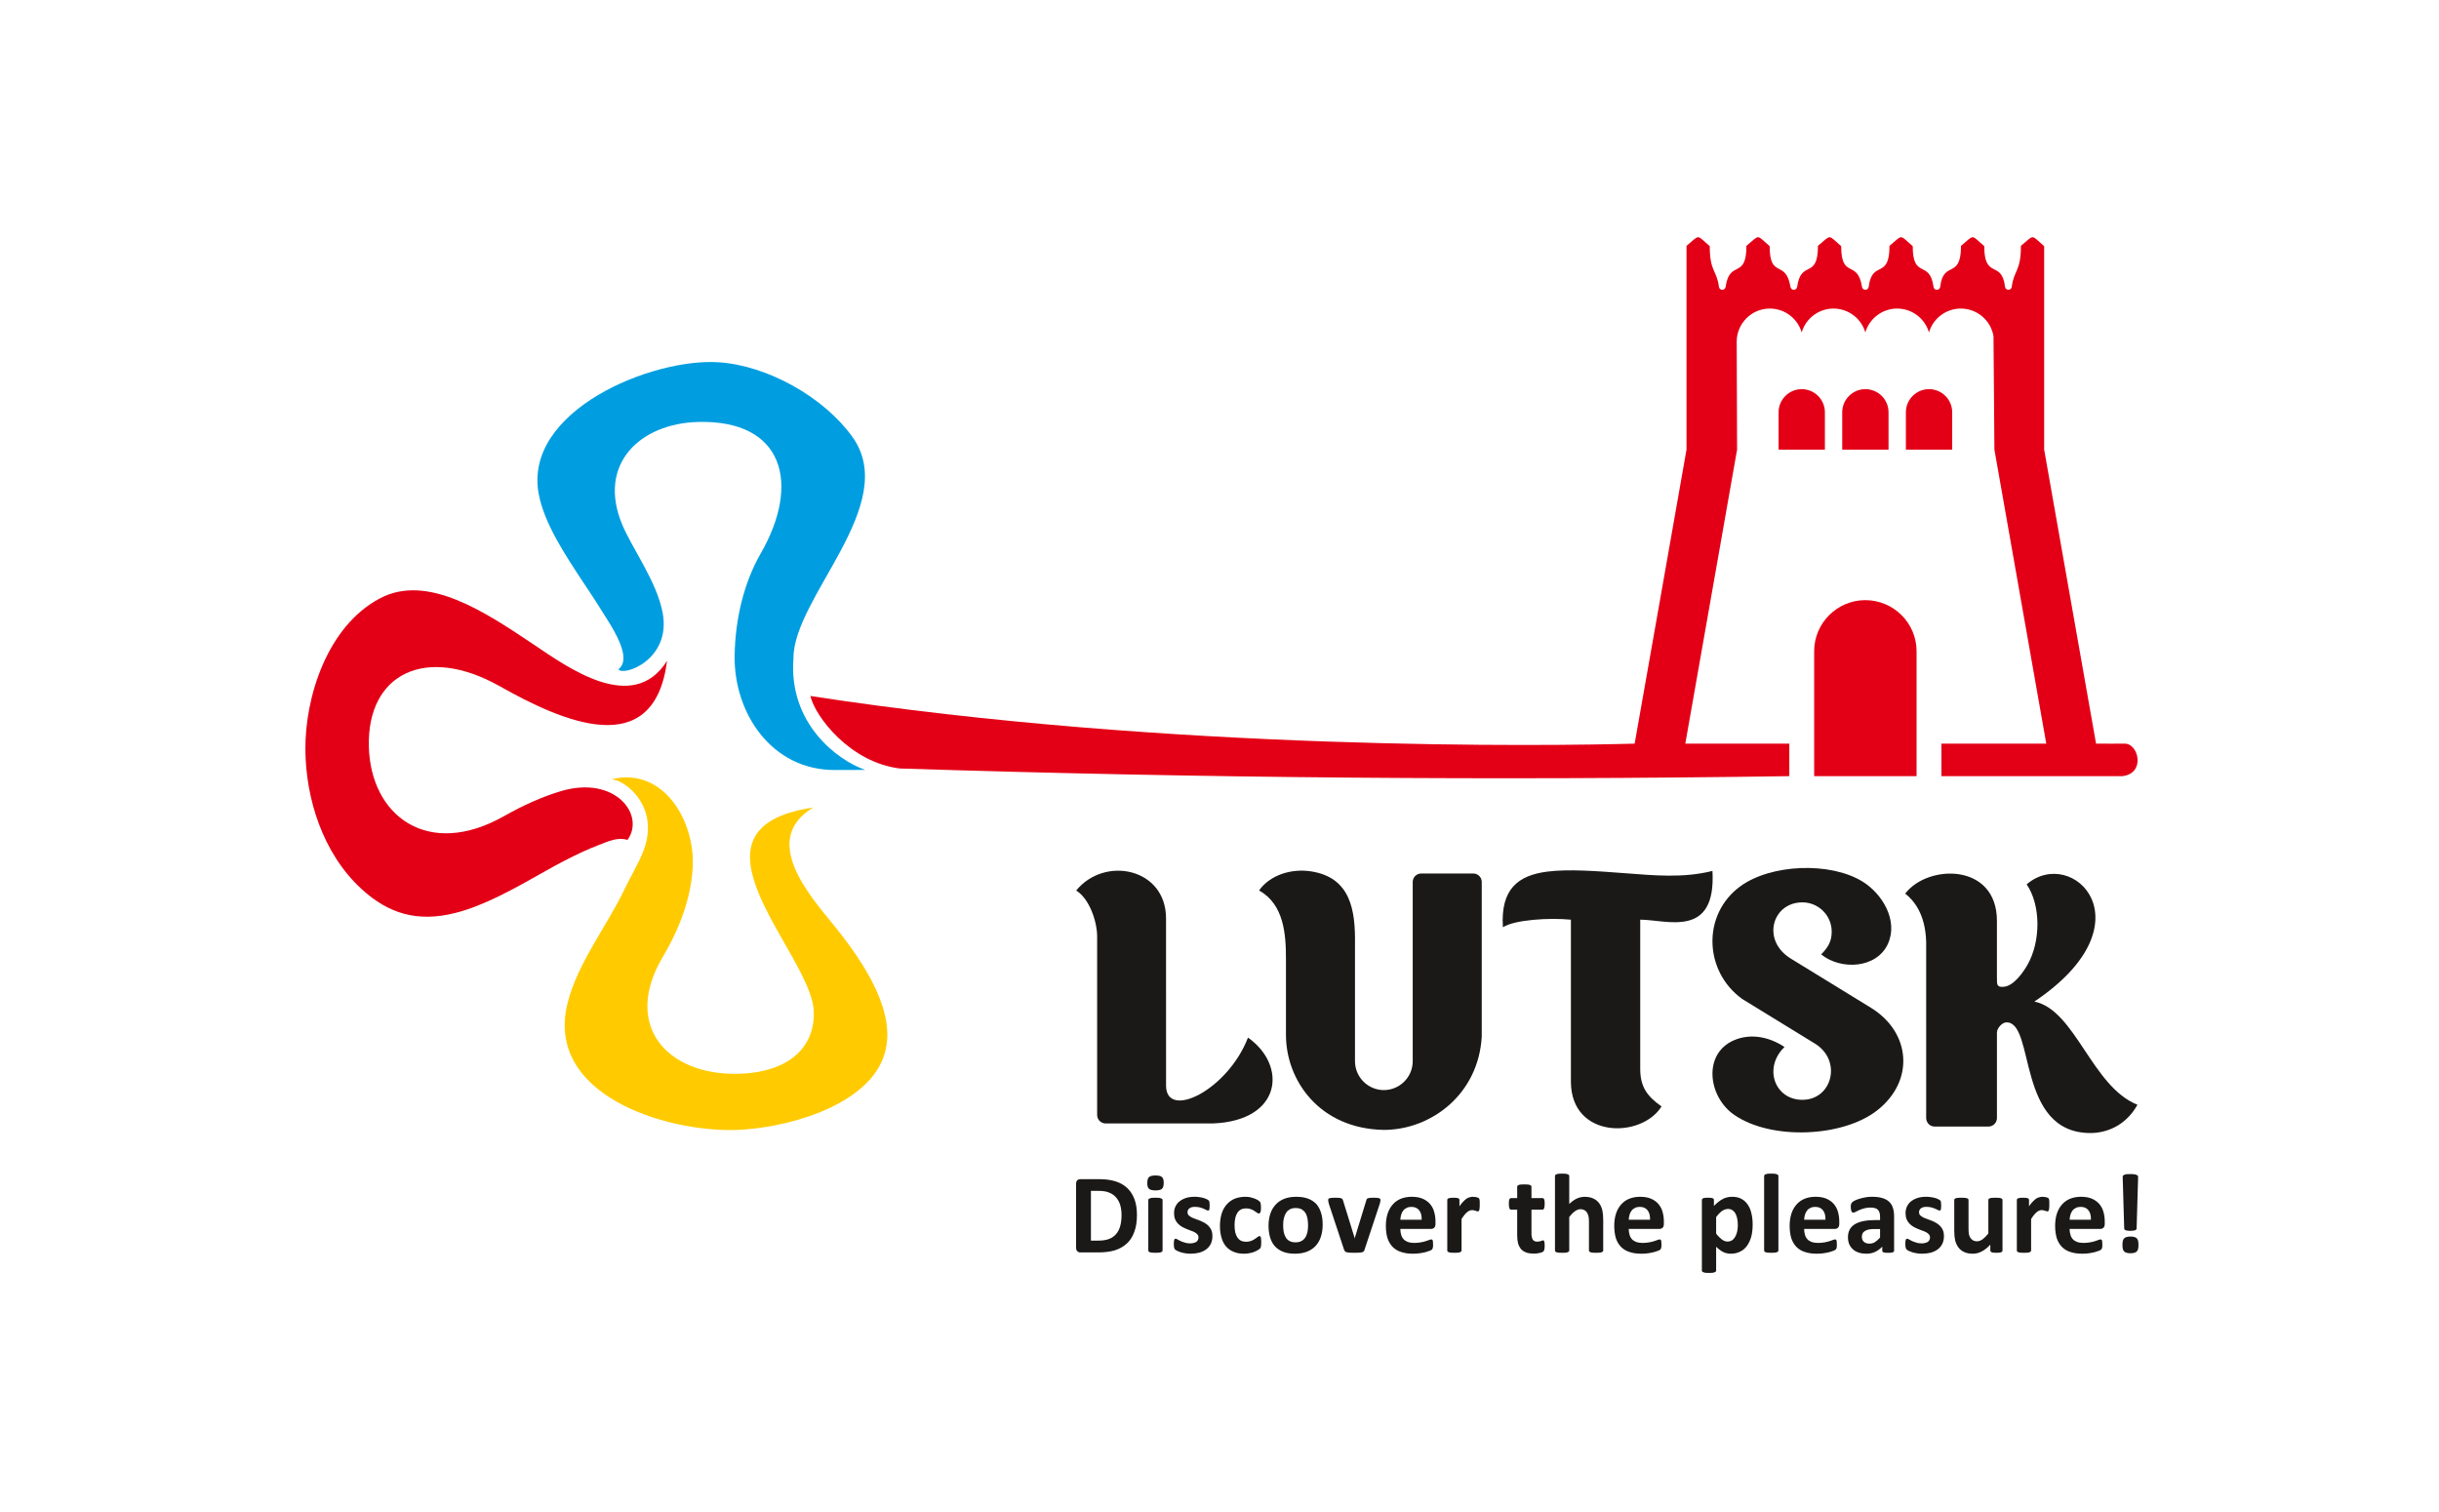
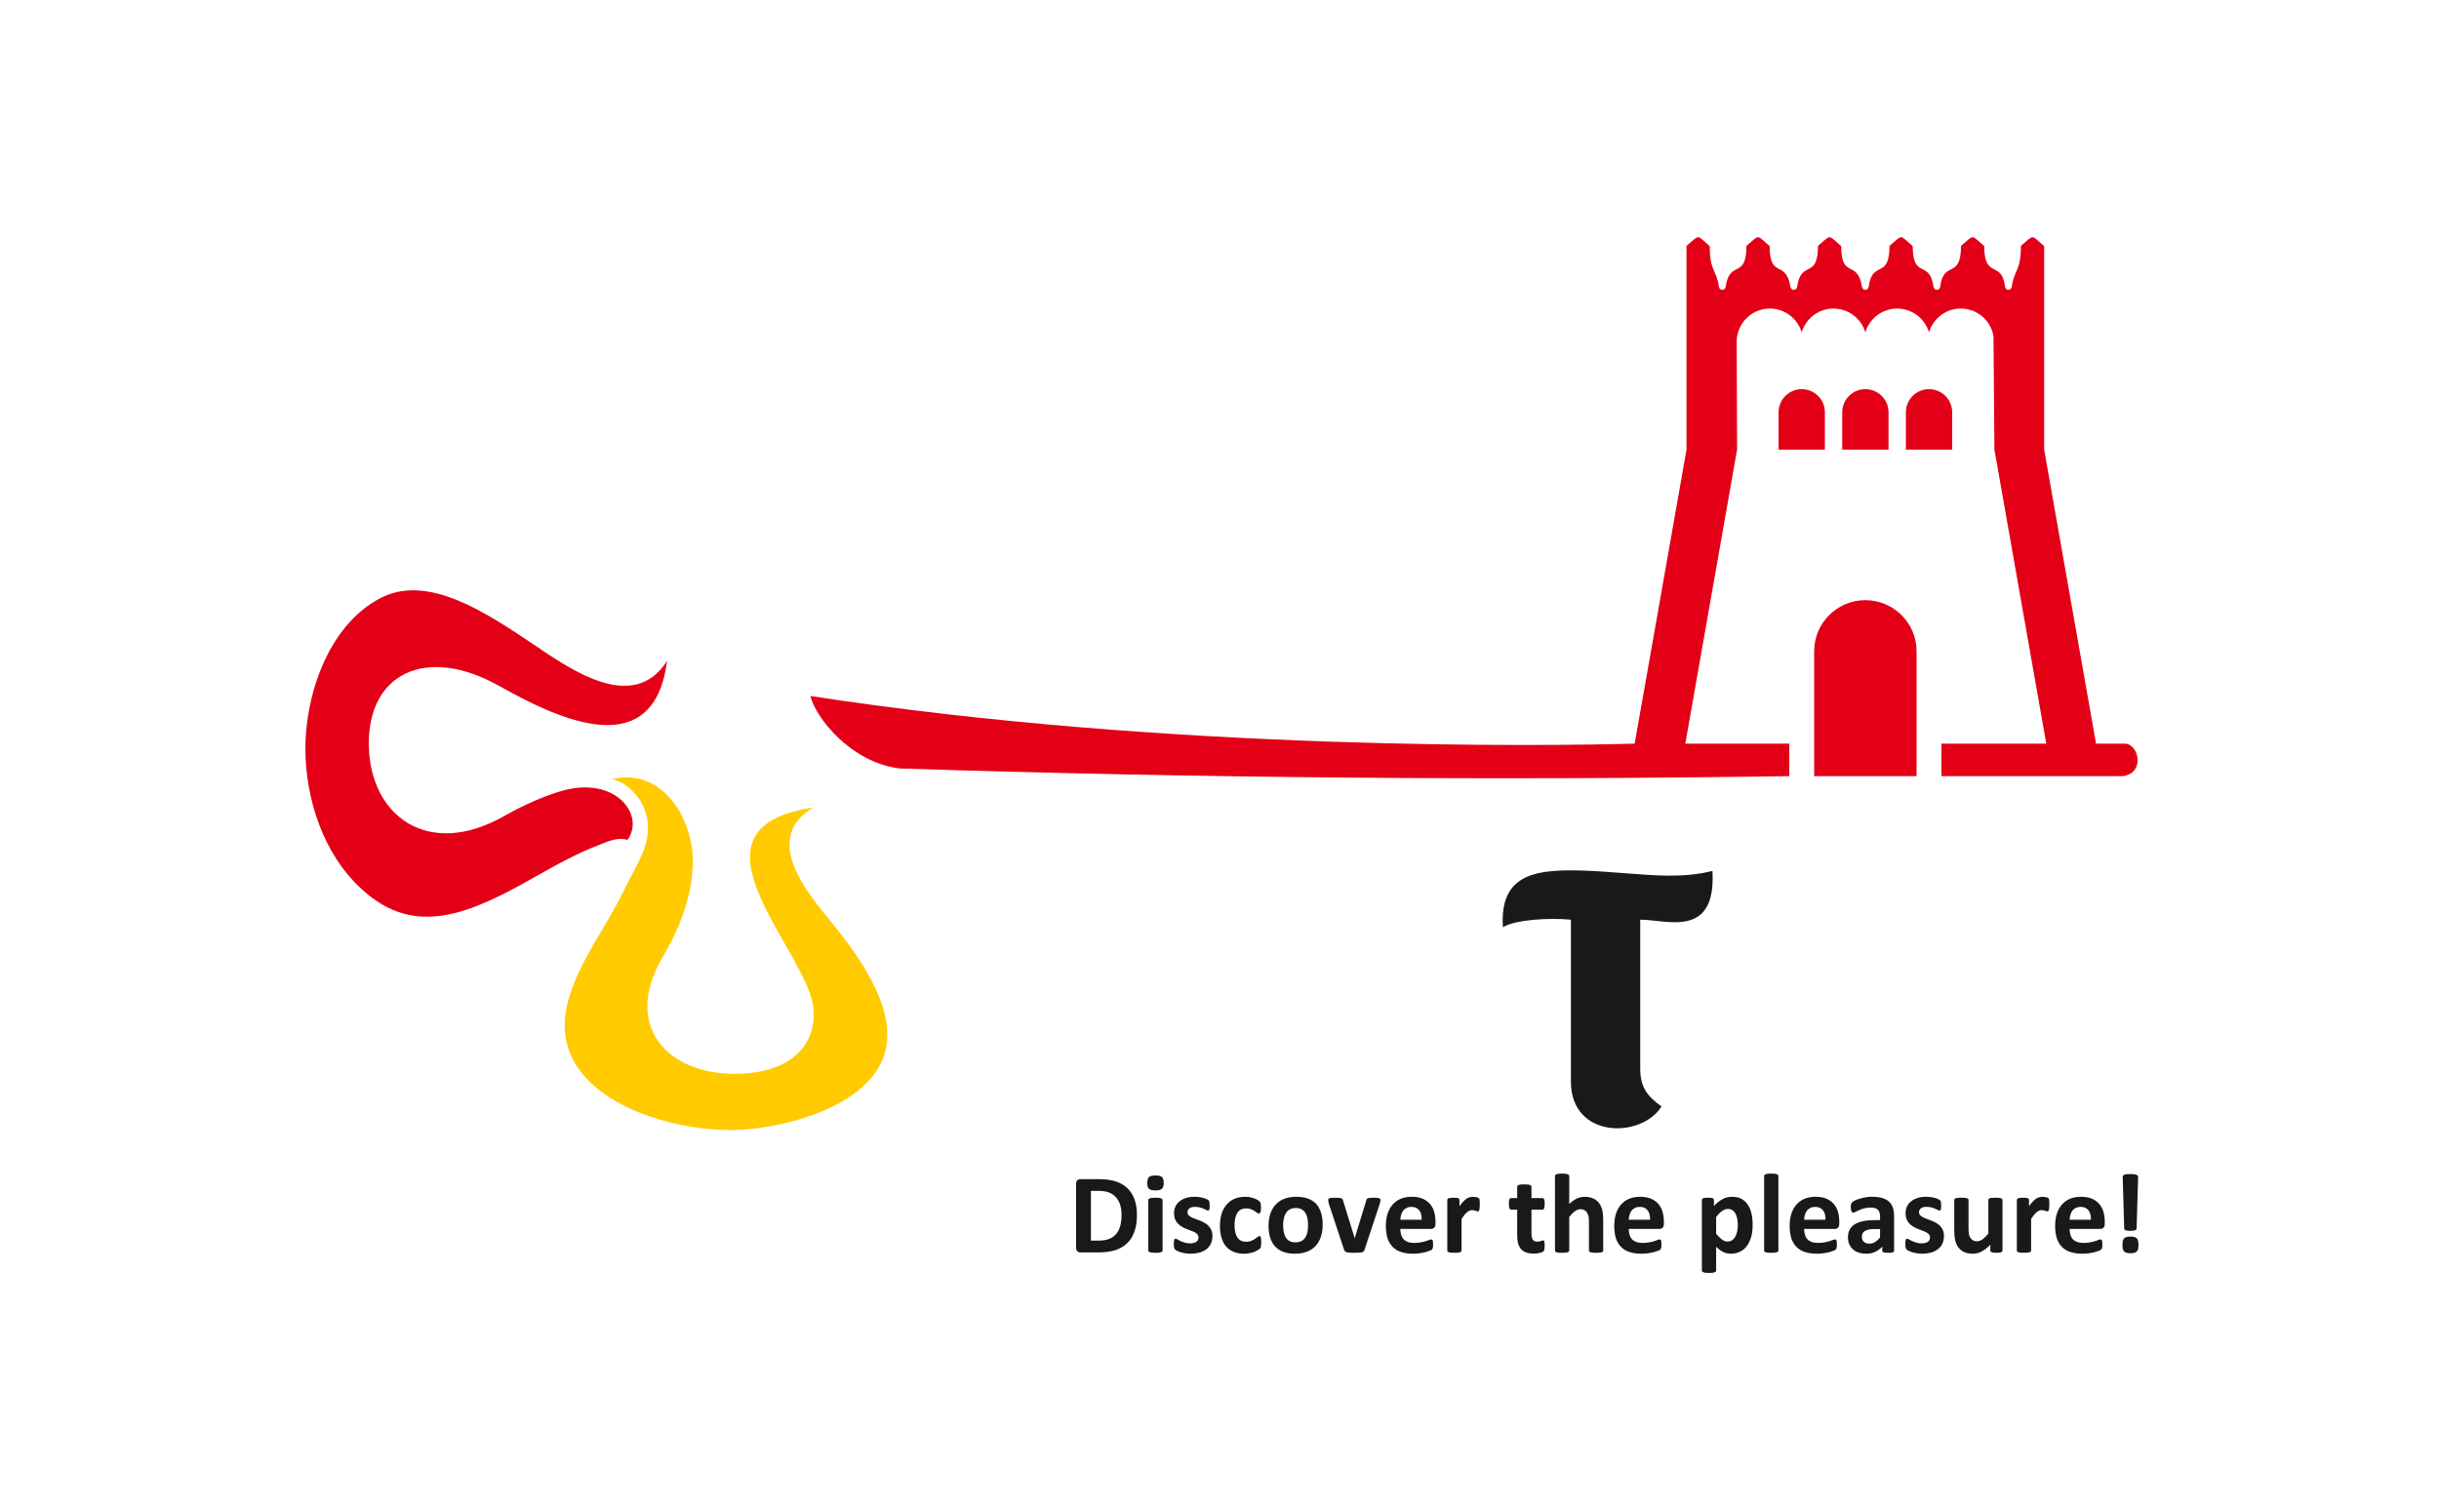
<svg xmlns="http://www.w3.org/2000/svg" viewBox="0 0 566 351" id="svg2" height="351" width="566" version="1.1">
  <defs id="defs26" />
  <path id="path4" style="fill:#e30016;fill-rule:evenodd" d="m 208.859,178.36 c 70.891,2.27 137.998,2.777 206.371,1.778 l 0,-7.549 -24.132,0 12.014,-68.24 -0.088,-25.057 c 0,-4.222 3.456,-7.678 7.678,-7.678 3.426,0 6.44,2.257 7.4,5.539 0.953,-3.26 3.964,-5.539 7.371,-5.539 3.426,0 6.44,2.257 7.4,5.54 0.953,-3.26 3.963,-5.54 7.372,-5.54 3.426,0 6.44,2.257 7.4,5.539 0.953,-3.259 3.964,-5.539 7.371,-5.539 3.755,0 6.982,2.711 7.601,6.416 l 0.211,26.318 12.032,68.241 -24.33,0 0,7.549 41.99,0 c 5.441,-0.611 3.792,-7.608 0.516,-7.549 -2.105,0.038 -3.679,6e-4 -6.621,6e-4 l -12.04,-68.234 c 0,-15.743 0,-31.486 0,-47.229 -3.192,-2.728 -2.172,-2.743 -5.393,-0.071 0,5.962 -1.636,5.624 -2.126,9.493 -0.048,0.404 -0.367,0.71 -0.781,0.71 -0.416,0 -0.73,-0.304 -0.781,-0.708 -0.769,-6.322 -4.823,-1.574 -4.823,-9.424 -3.192,-2.728 -2.171,-2.744 -5.393,-0.071 0,7.964 -4.09,3.188 -4.822,9.495 -0.049,0.404 -0.366,0.709 -0.781,0.709 -0.422,0 -0.724,-0.304 -0.781,-0.708 -0.89,-6.389 -4.824,-1.596 -4.824,-9.424 -3.192,-2.729 -2.171,-2.743 -5.391,-0.071 0.018,7.936 -4.019,3.153 -4.822,9.487 -0.049,0.407 -0.361,0.717 -0.782,0.717 -0.424,0 -0.718,-0.302 -0.781,-0.704 -1.021,-6.448 -4.823,-1.645 -4.823,-9.429 -3.192,-2.729 -2.171,-2.743 -5.392,-0.071 0,7.934 -3.926,3.095 -4.823,9.496 -0.057,0.403 -0.36,0.707 -0.781,0.707 -0.432,0 -0.711,-0.301 -0.78,-0.705 -1.102,-6.479 -4.823,-1.669 -4.823,-9.428 -3.191,-2.729 -2.171,-2.743 -5.392,-0.071 0,7.925 -3.89,3.079 -4.823,9.495 -0.059,0.404 -0.356,0.708 -0.781,0.708 -0.406,0 -0.738,-0.306 -0.781,-0.707 -0.481,-3.848 -2.127,-3.484 -2.127,-9.425 -3.192,-2.728 -2.17,-2.744 -5.392,-0.071 l 0,47.294 c -3.7,20.984 -8.309,47.261 -12.033,68.24 -18.973,0.533 -107.683,1.85 -191.28,-11.059 1.079,4.756 9.216,15.454 20.795,16.83 z m 224,-39.074 c 6.548,0 11.904,5.302 11.904,11.861 l 0,28.991 -23.764,0 0,-28.991 c 0,-6.522 5.337,-11.861 11.86,-11.861 z m 0.015,-48.969 c 2.962,0 5.384,2.398 5.384,5.364 l 0,8.668 -10.748,0 0,-8.668 c 0,-2.95 2.414,-5.364 5.364,-5.364 z m 14.773,0 c 2.962,0 5.384,2.398 5.384,5.364 l 0,8.668 -10.748,0 0,-8.668 c 0,-2.95 2.413,-5.364 5.364,-5.364 z m -29.542,0 c 2.962,0 5.384,2.398 5.384,5.364 l 0,8.668 -10.748,0 0,-8.668 c 0,-2.95 2.413,-5.364 5.364,-5.364 z" />
  <path id="path6" style="fill:#e30016;fill-rule:evenodd" d="m 130.045,183.65 c -4.186,1.268 -8.567,3.211 -13.068,5.76 -17.678,10.01 -31.02,-0.07 -31.382,-16.216 -0.378,-16.968 13.349,-23.527 30.351,-13.941 14.304,8.057 35.852,17.863 38.852,-5.882 -7.941,12.629 -23.151,1.44 -31.079,-3.871 -11.105,-7.439 -24.526,-16.427 -35.507,-10.652 -12.35,6.497 -17.427,23.063 -17.345,35.108 0.078,11.296 3.999,24.107 13.052,32.394 6.188,5.665 12.889,7.767 21.7,5.548 6.787,-1.71 13.779,-5.669 20.718,-9.599 3.237,-1.833 6.127,-3.34 8.744,-4.544 1.375,-0.632 2.685,-1.187 3.942,-1.667 2.173,-0.829 4.277,-1.86 6.6,-1.154 4.191,-5.796 -2.89,-15.124 -15.578,-11.282 z" />
-   <path id="path8" style="fill:#009ee0;fill-rule:evenodd" d="m 200.789,178.69 c -6.513,-2.266 -17.826,-10.797 -16.659,-25.894 -0.043,-14.204 24.942,-35.703 13.677,-51.404 -6.632,-9.238 -19.686,-16.55 -30.997,-17.311 -15.495,-1.042 -45.484,11.231 -41.782,30.625 1.274,6.679 5.849,13.713 10.696,21.015 1.021,1.538 2.559,3.82 4.198,6.491 1.109,1.806 4.196,6.242 4.688,9.646 0.206,1.429 -0.045,2.677 -1.093,3.471 1.003,1.732 12.285,-2.086 10.271,-13.062 -1.324,-7.213 -7.108,-15.006 -9.411,-20.55 -5.836,-14.044 4.178,-23.421 17.584,-23.784 19.912,-0.541 23.908,14.303 14.57,30.522 -4.015,6.972 -5.897,15.437 -6.051,23.573 -0.255,13.46 8.591,26.726 23.256,26.685 3.134,-0.01 4.057,-0.013 7.052,-0.023 z" />
  <path id="path10" style="fill:#ffcb00;fill-rule:evenodd" d="m 141.857,180.865 c 12.011,-2.936 19.181,9.386 18.917,19.701 -0.162,6.323 -2.314,13.693 -6.948,21.495 -9.471,15.955 1.006,27.393 17.154,27.161 12.106,-0.175 18.361,-6.291 17.835,-14.798 -0.826,-13.376 -32.737,-42.22 -0.112,-46.995 -12.382,7.444 -0.74,20.494 4.806,27.315 10.126,12.451 14.577,22.8 11.384,30.958 -4.442,11.349 -23.023,16.239 -34.231,16.553 -16.39,0.461 -44.23,-8.218 -38.968,-29.395 2.321,-9.338 9.074,-17.775 13.246,-26.503 1.383,-2.894 2.983,-5.546 4.113,-8.217 4.595,-10.86 -4.173,-17.262 -7.197,-17.275 z" />
  <path id="path12" style="fill:#1b1918;fill-rule:evenodd" d="m 263.843,281.932 c 0,1.56 -0.188,2.879 -0.619,3.982 -0.403,1.13 -0.969,2.018 -1.749,2.717 -0.753,0.699 -1.695,1.211 -2.771,1.56 -1.103,0.323 -2.394,0.484 -3.901,0.484 l -4.063,0 c -0.296,0 -0.538,-0.081 -0.726,-0.269 -0.188,-0.162 -0.296,-0.431 -0.296,-0.834 l 0,-14.824 c 0,-0.377 0.108,-0.646 0.296,-0.834 0.188,-0.161 0.43,-0.242 0.726,-0.242 l 4.359,0 c 1.534,0 2.798,0.189 3.874,0.538 1.049,0.35 1.937,0.861 2.663,1.56 0.727,0.7 1.264,1.56 1.641,2.583 0.377,1.022 0.565,2.206 0.565,3.578 z m -3.578,0.108 c 0,-0.807 -0.081,-1.56 -0.269,-2.233 -0.189,-0.7 -0.511,-1.291 -0.915,-1.802 -0.43,-0.511 -0.942,-0.915 -1.614,-1.184 -0.646,-0.296 -1.507,-0.431 -2.556,-0.431 l -1.749,0 0,11.542 1.803,0 c 0.941,0 1.749,-0.134 2.394,-0.377 0.645,-0.242 1.184,-0.619 1.614,-1.103 0.431,-0.484 0.753,-1.103 0.969,-1.829 0.215,-0.753 0.323,-1.614 0.323,-2.583 z m 9.524,8.179 c 0,0.107 -0.027,0.161 -0.081,0.242 -0.054,0.054 -0.135,0.107 -0.269,0.161 -0.135,0.054 -0.296,0.081 -0.511,0.108 -0.188,0.027 -0.457,0.027 -0.78,0.027 -0.323,0 -0.592,0 -0.807,-0.027 -0.215,-0.027 -0.377,-0.054 -0.511,-0.108 -0.134,-0.054 -0.215,-0.107 -0.269,-0.161 -0.054,-0.081 -0.081,-0.135 -0.081,-0.242 l 0,-11.703 c 0,-0.081 0.027,-0.161 0.081,-0.215 0.054,-0.081 0.135,-0.135 0.269,-0.162 0.135,-0.053 0.296,-0.107 0.511,-0.134 0.215,-0.027 0.484,-0.027 0.807,-0.027 0.323,0 0.592,0 0.78,0.027 0.215,0.027 0.377,0.081 0.511,0.134 0.134,0.027 0.215,0.081 0.269,0.162 0.054,0.054 0.081,0.134 0.081,0.215 l 0,11.703 z m 0.269,-15.712 c 0,0.673 -0.135,1.13 -0.404,1.399 -0.269,0.242 -0.78,0.377 -1.507,0.377 -0.753,0 -1.265,-0.135 -1.507,-0.377 -0.269,-0.242 -0.404,-0.673 -0.404,-1.318 0,-0.673 0.135,-1.13 0.404,-1.399 0.269,-0.242 0.78,-0.377 1.534,-0.377 0.726,0 1.238,0.135 1.48,0.377 0.269,0.242 0.404,0.7 0.404,1.318 z m 11.3,12.403 c 0,0.673 -0.134,1.264 -0.377,1.776 -0.242,0.484 -0.592,0.915 -1.049,1.264 -0.458,0.35 -0.996,0.592 -1.614,0.78 -0.646,0.161 -1.318,0.242 -2.045,0.242 -0.431,0 -0.861,-0.027 -1.238,-0.108 -0.404,-0.054 -0.753,-0.134 -1.076,-0.242 -0.323,-0.107 -0.592,-0.215 -0.807,-0.323 -0.188,-0.107 -0.35,-0.188 -0.457,-0.296 -0.081,-0.081 -0.162,-0.242 -0.215,-0.43 -0.054,-0.189 -0.081,-0.484 -0.081,-0.861 0,-0.269 0,-0.457 0.027,-0.619 0.027,-0.162 0.054,-0.269 0.081,-0.377 0.027,-0.081 0.081,-0.135 0.135,-0.162 0.054,-0.053 0.108,-0.053 0.188,-0.053 0.108,0 0.242,0.053 0.431,0.161 0.188,0.108 0.431,0.242 0.7,0.377 0.296,0.134 0.619,0.242 0.995,0.35 0.35,0.134 0.78,0.188 1.264,0.188 0.296,0 0.565,-0.027 0.78,-0.108 0.242,-0.054 0.43,-0.134 0.619,-0.242 0.161,-0.134 0.296,-0.269 0.377,-0.457 0.081,-0.162 0.135,-0.377 0.135,-0.592 0,-0.269 -0.081,-0.484 -0.242,-0.673 -0.162,-0.189 -0.377,-0.35 -0.646,-0.511 -0.269,-0.134 -0.565,-0.269 -0.915,-0.377 -0.323,-0.135 -0.673,-0.269 -1.022,-0.404 -0.377,-0.161 -0.726,-0.323 -1.049,-0.511 -0.35,-0.215 -0.646,-0.431 -0.915,-0.727 -0.269,-0.269 -0.484,-0.619 -0.646,-0.996 -0.162,-0.403 -0.242,-0.888 -0.242,-1.426 0,-0.565 0.107,-1.076 0.323,-1.534 0.242,-0.484 0.538,-0.888 0.968,-1.211 0.404,-0.323 0.915,-0.592 1.507,-0.78 0.592,-0.189 1.265,-0.269 1.991,-0.269 0.377,0 0.726,0.027 1.076,0.081 0.35,0.054 0.673,0.108 0.942,0.189 0.296,0.081 0.511,0.161 0.727,0.269 0.188,0.081 0.323,0.161 0.403,0.215 0.081,0.081 0.135,0.135 0.189,0.215 0.027,0.054 0.054,0.134 0.081,0.215 0,0.107 0.027,0.215 0.027,0.35 0.027,0.134 0.027,0.296 0.027,0.511 0,0.242 0,0.431 -0.027,0.565 0,0.162 -0.027,0.269 -0.053,0.377 -0.027,0.081 -0.081,0.134 -0.135,0.161 -0.054,0.027 -0.108,0.054 -0.188,0.054 -0.081,0 -0.189,-0.054 -0.35,-0.134 -0.189,-0.108 -0.377,-0.189 -0.646,-0.296 -0.242,-0.108 -0.538,-0.215 -0.861,-0.296 -0.323,-0.081 -0.7,-0.135 -1.13,-0.135 -0.296,0 -0.565,0.027 -0.78,0.081 -0.215,0.081 -0.404,0.161 -0.538,0.269 -0.135,0.107 -0.242,0.242 -0.323,0.403 -0.081,0.162 -0.108,0.323 -0.108,0.484 0,0.269 0.081,0.511 0.242,0.7 0.189,0.161 0.404,0.323 0.673,0.484 0.269,0.135 0.592,0.269 0.915,0.377 0.35,0.134 0.7,0.269 1.076,0.403 0.35,0.135 0.699,0.323 1.049,0.511 0.35,0.188 0.646,0.43 0.915,0.699 0.269,0.296 0.511,0.619 0.673,1.022 0.161,0.377 0.242,0.834 0.242,1.372 z m 11.326,1.453 c 0,0.215 0,0.403 -0.027,0.565 0,0.161 -0.027,0.296 -0.054,0.403 0,0.108 -0.027,0.189 -0.081,0.242 -0.027,0.081 -0.081,0.161 -0.189,0.269 -0.107,0.081 -0.296,0.215 -0.538,0.35 -0.269,0.161 -0.538,0.269 -0.861,0.403 -0.323,0.108 -0.673,0.215 -1.076,0.269 -0.377,0.081 -0.753,0.108 -1.157,0.108 -0.915,0 -1.722,-0.135 -2.394,-0.431 -0.699,-0.269 -1.291,-0.699 -1.776,-1.237 -0.457,-0.538 -0.834,-1.211 -1.049,-2.018 -0.242,-0.78 -0.377,-1.668 -0.377,-2.69 0,-1.184 0.161,-2.206 0.43,-3.04 0.296,-0.861 0.727,-1.587 1.238,-2.125 0.538,-0.565 1.157,-0.996 1.856,-1.264 0.727,-0.269 1.507,-0.403 2.368,-0.403 0.35,0 0.7,0.027 1.049,0.081 0.323,0.081 0.646,0.162 0.942,0.269 0.296,0.107 0.565,0.215 0.78,0.349 0.242,0.135 0.404,0.242 0.484,0.35 0.107,0.081 0.188,0.162 0.215,0.242 0.027,0.054 0.081,0.135 0.081,0.242 0.027,0.107 0.054,0.242 0.054,0.403 0.027,0.135 0.027,0.323 0.027,0.538 0,0.511 -0.027,0.888 -0.134,1.076 -0.081,0.215 -0.189,0.323 -0.323,0.323 -0.162,0 -0.323,-0.054 -0.484,-0.188 -0.161,-0.108 -0.377,-0.269 -0.592,-0.404 -0.215,-0.162 -0.511,-0.296 -0.807,-0.404 -0.323,-0.134 -0.7,-0.188 -1.13,-0.188 -0.861,0 -1.534,0.323 -1.991,0.996 -0.43,0.645 -0.672,1.614 -0.672,2.905 0,0.619 0.054,1.184 0.161,1.668 0.135,0.484 0.296,0.888 0.511,1.211 0.242,0.323 0.511,0.565 0.834,0.727 0.35,0.161 0.753,0.242 1.184,0.242 0.457,0 0.861,-0.081 1.184,-0.215 0.323,-0.135 0.619,-0.269 0.861,-0.458 0.242,-0.161 0.457,-0.296 0.619,-0.43 0.161,-0.162 0.296,-0.215 0.404,-0.215 0.081,0 0.161,0.027 0.215,0.053 0.054,0.054 0.081,0.135 0.108,0.242 0.053,0.134 0.053,0.296 0.081,0.457 0.027,0.188 0.027,0.431 0.027,0.727 z m 14.259,-4.117 c 0,0.996 -0.134,1.91 -0.403,2.744 -0.242,0.807 -0.646,1.507 -1.184,2.125 -0.538,0.592 -1.211,1.049 -2.018,1.372 -0.807,0.323 -1.749,0.484 -2.825,0.484 -1.049,0 -1.937,-0.135 -2.717,-0.431 -0.78,-0.296 -1.399,-0.726 -1.91,-1.264 -0.511,-0.565 -0.888,-1.238 -1.13,-2.045 -0.242,-0.807 -0.377,-1.722 -0.377,-2.744 0,-0.995 0.134,-1.91 0.404,-2.744 0.269,-0.834 0.672,-1.534 1.211,-2.125 0.538,-0.592 1.184,-1.049 1.991,-1.372 0.807,-0.323 1.749,-0.484 2.825,-0.484 1.049,0 1.964,0.134 2.744,0.43 0.753,0.269 1.399,0.7 1.91,1.238 0.484,0.565 0.861,1.238 1.103,2.045 0.269,0.807 0.376,1.722 0.376,2.771 z m -3.39,0.135 c 0,-0.592 -0.054,-1.103 -0.135,-1.587 -0.108,-0.511 -0.242,-0.915 -0.484,-1.291 -0.215,-0.35 -0.511,-0.619 -0.861,-0.834 -0.377,-0.188 -0.834,-0.296 -1.372,-0.296 -0.511,0 -0.942,0.081 -1.318,0.269 -0.35,0.189 -0.672,0.431 -0.888,0.78 -0.242,0.349 -0.43,0.78 -0.538,1.264 -0.135,0.484 -0.188,1.022 -0.188,1.641 0,0.592 0.053,1.13 0.134,1.614 0.108,0.484 0.269,0.915 0.484,1.264 0.215,0.35 0.511,0.646 0.888,0.834 0.35,0.188 0.807,0.296 1.372,0.296 0.484,0 0.915,-0.081 1.292,-0.269 0.377,-0.189 0.673,-0.431 0.915,-0.78 0.242,-0.35 0.404,-0.753 0.538,-1.238 0.108,-0.484 0.162,-1.049 0.162,-1.668 z m 16.815,-5.892 c 0,0.054 0,0.108 -0.027,0.162 0,0.054 0,0.134 -0.027,0.188 0,0.081 -0.027,0.162 -0.054,0.269 0,0.108 -0.027,0.215 -0.081,0.323 l -3.524,10.627 c -0.027,0.135 -0.081,0.269 -0.161,0.35 -0.081,0.081 -0.189,0.161 -0.377,0.215 -0.162,0.054 -0.404,0.081 -0.7,0.108 -0.269,0.027 -0.673,0.027 -1.13,0.027 -0.458,0 -0.861,0 -1.13,-0.027 -0.296,-0.027 -0.538,-0.081 -0.7,-0.108 -0.162,-0.054 -0.296,-0.134 -0.35,-0.242 -0.081,-0.081 -0.134,-0.188 -0.188,-0.323 l -3.525,-10.627 c -0.054,-0.161 -0.081,-0.323 -0.107,-0.457 -0.027,-0.162 -0.054,-0.242 -0.054,-0.323 0,-0.054 0,-0.108 0,-0.162 0,-0.081 0,-0.161 0.054,-0.242 0.054,-0.054 0.134,-0.108 0.269,-0.161 0.108,-0.027 0.296,-0.054 0.484,-0.081 0.215,-0.027 0.484,-0.027 0.807,-0.027 0.376,0 0.645,0 0.888,0.027 0.215,0.027 0.377,0.054 0.511,0.108 0.108,0.027 0.215,0.081 0.269,0.161 0.054,0.081 0.081,0.161 0.135,0.269 l 2.663,8.609 0.081,0.323 0.053,-0.323 2.637,-8.609 c 0.027,-0.108 0.054,-0.188 0.107,-0.269 0.054,-0.081 0.162,-0.135 0.269,-0.161 0.135,-0.054 0.296,-0.081 0.511,-0.108 0.188,-0.027 0.457,-0.027 0.807,-0.027 0.323,0 0.592,0 0.78,0.027 0.215,0.027 0.377,0.054 0.484,0.081 0.134,0.053 0.188,0.107 0.242,0.161 0.054,0.081 0.081,0.162 0.081,0.242 z m 12.752,5.542 c 0,0.404 -0.081,0.7 -0.269,0.888 -0.189,0.188 -0.431,0.296 -0.753,0.296 l -7.129,0 c 0,0.484 0.054,0.942 0.188,1.345 0.108,0.403 0.296,0.753 0.565,1.049 0.242,0.269 0.592,0.484 0.996,0.646 0.404,0.135 0.888,0.215 1.453,0.215 0.592,0 1.076,-0.054 1.534,-0.134 0.431,-0.081 0.807,-0.162 1.13,-0.269 0.323,-0.108 0.592,-0.189 0.78,-0.269 0.215,-0.108 0.403,-0.135 0.511,-0.135 0.081,0 0.161,0 0.215,0.054 0.054,0.027 0.081,0.081 0.135,0.161 0.027,0.081 0.054,0.189 0.054,0.323 0.027,0.135 0.027,0.323 0.027,0.538 0,0.189 0,0.377 0,0.511 -0.027,0.134 -0.027,0.242 -0.054,0.323 -0.027,0.107 -0.027,0.188 -0.081,0.242 -0.027,0.081 -0.081,0.134 -0.135,0.215 -0.053,0.054 -0.215,0.135 -0.457,0.242 -0.269,0.108 -0.592,0.215 -0.969,0.323 -0.403,0.108 -0.861,0.189 -1.372,0.269 -0.484,0.081 -1.049,0.108 -1.614,0.108 -1.049,0 -1.964,-0.135 -2.744,-0.404 -0.78,-0.242 -1.426,-0.646 -1.964,-1.184 -0.511,-0.538 -0.915,-1.211 -1.184,-2.018 -0.242,-0.834 -0.377,-1.776 -0.377,-2.879 0,-1.022 0.134,-1.964 0.403,-2.798 0.269,-0.834 0.673,-1.56 1.184,-2.126 0.511,-0.592 1.157,-1.049 1.883,-1.345 0.753,-0.296 1.587,-0.457 2.502,-0.457 0.996,0 1.829,0.134 2.529,0.43 0.699,0.296 1.264,0.7 1.722,1.211 0.431,0.511 0.78,1.103 0.969,1.802 0.215,0.7 0.323,1.48 0.323,2.287 l 0,0.538 z m -3.202,-0.942 c 0.027,-0.942 -0.161,-1.668 -0.565,-2.179 -0.404,-0.538 -0.996,-0.807 -1.829,-0.807 -0.43,0 -0.807,0.081 -1.103,0.242 -0.323,0.162 -0.592,0.35 -0.78,0.619 -0.215,0.269 -0.377,0.592 -0.484,0.969 -0.108,0.35 -0.161,0.753 -0.188,1.157 l 4.95,0 z m 13.479,-3.497 c 0,0.323 0,0.565 -0.027,0.78 -0.027,0.188 -0.054,0.35 -0.081,0.458 -0.027,0.134 -0.081,0.215 -0.135,0.242 -0.054,0.054 -0.134,0.081 -0.215,0.081 -0.081,0 -0.161,-0.027 -0.242,-0.054 -0.081,-0.027 -0.189,-0.054 -0.296,-0.108 -0.108,-0.027 -0.215,-0.054 -0.35,-0.081 -0.135,-0.054 -0.296,-0.054 -0.43,-0.054 -0.188,0 -0.377,0.027 -0.565,0.108 -0.188,0.081 -0.376,0.189 -0.565,0.35 -0.215,0.161 -0.403,0.377 -0.619,0.619 -0.215,0.269 -0.457,0.592 -0.699,0.996 l 0,7.291 c 0,0.107 -0.027,0.161 -0.081,0.242 -0.054,0.054 -0.135,0.107 -0.269,0.161 -0.135,0.054 -0.296,0.081 -0.511,0.108 -0.188,0.027 -0.457,0.027 -0.78,0.027 -0.323,0 -0.592,0 -0.807,-0.027 -0.215,-0.027 -0.377,-0.054 -0.511,-0.108 -0.134,-0.054 -0.215,-0.107 -0.269,-0.161 -0.054,-0.081 -0.081,-0.135 -0.081,-0.242 l 0,-11.73 c 0,-0.081 0.027,-0.161 0.081,-0.215 0.027,-0.081 0.108,-0.135 0.215,-0.161 0.134,-0.054 0.269,-0.081 0.457,-0.108 0.161,-0.027 0.404,-0.027 0.673,-0.027 0.269,0 0.511,0 0.699,0.027 0.162,0.027 0.323,0.054 0.431,0.108 0.081,0.027 0.161,0.081 0.215,0.161 0.027,0.054 0.054,0.135 0.054,0.215 l 0,1.48 c 0.296,-0.457 0.592,-0.807 0.861,-1.076 0.269,-0.296 0.538,-0.511 0.78,-0.7 0.242,-0.161 0.484,-0.269 0.753,-0.323 0.242,-0.081 0.484,-0.107 0.727,-0.107 0.107,0 0.242,0 0.377,0.027 0.107,0 0.269,0.027 0.403,0.054 0.135,0.027 0.269,0.081 0.35,0.108 0.108,0.027 0.188,0.081 0.242,0.135 0.054,0.027 0.081,0.081 0.108,0.134 0.027,0.054 0.027,0.135 0.054,0.215 0.027,0.081 0.027,0.242 0.054,0.404 0,0.189 0,0.431 0,0.753 z m 15.066,9.497 c 0,0.377 -0.027,0.673 -0.081,0.888 -0.027,0.189 -0.108,0.35 -0.189,0.431 -0.081,0.081 -0.188,0.161 -0.349,0.215 -0.135,0.081 -0.323,0.135 -0.538,0.162 -0.188,0.054 -0.43,0.107 -0.672,0.134 -0.242,0.027 -0.484,0.027 -0.727,0.027 -0.646,0 -1.211,-0.081 -1.695,-0.242 -0.484,-0.188 -0.888,-0.431 -1.211,-0.78 -0.296,-0.349 -0.538,-0.78 -0.7,-1.318 -0.135,-0.511 -0.215,-1.13 -0.215,-1.856 l 0,-6 -1.426,0 c -0.161,0 -0.296,-0.108 -0.376,-0.323 -0.081,-0.188 -0.135,-0.538 -0.135,-1.022 0,-0.269 0,-0.484 0.027,-0.646 0.027,-0.188 0.054,-0.323 0.108,-0.43 0.054,-0.081 0.107,-0.162 0.161,-0.215 0.081,-0.027 0.162,-0.054 0.242,-0.054 l 1.399,0 0,-2.637 c 0,-0.081 0.027,-0.161 0.081,-0.215 0.054,-0.081 0.135,-0.134 0.269,-0.188 0.108,-0.054 0.296,-0.081 0.511,-0.108 0.215,-0.027 0.484,-0.027 0.78,-0.027 0.323,0 0.592,0 0.807,0.027 0.215,0.027 0.403,0.054 0.511,0.108 0.134,0.054 0.215,0.107 0.269,0.188 0.054,0.054 0.081,0.135 0.081,0.215 l 0,2.637 2.556,0 c 0.081,0 0.162,0.027 0.215,0.054 0.081,0.054 0.135,0.134 0.162,0.215 0.054,0.107 0.081,0.242 0.108,0.43 0.027,0.162 0.027,0.377 0.027,0.646 0,0.484 -0.054,0.834 -0.135,1.022 -0.081,0.215 -0.215,0.323 -0.377,0.323 l -2.556,0 0,5.515 c 0,0.619 0.107,1.103 0.296,1.426 0.215,0.323 0.565,0.484 1.076,0.484 0.189,0 0.35,-0.027 0.484,-0.054 0.134,-0.027 0.269,-0.054 0.377,-0.107 0.108,-0.027 0.189,-0.054 0.269,-0.108 0.081,-0.027 0.135,-0.027 0.189,-0.027 0.054,0 0.107,0 0.161,0.027 0.054,0.054 0.081,0.108 0.108,0.189 0.027,0.107 0.054,0.215 0.081,0.377 0.027,0.162 0.027,0.35 0.027,0.619 z m 13.586,1.13 c 0,0.107 -0.027,0.161 -0.081,0.242 -0.054,0.054 -0.135,0.107 -0.269,0.161 -0.108,0.054 -0.296,0.081 -0.511,0.108 -0.215,0.027 -0.457,0.027 -0.78,0.027 -0.323,0 -0.592,0 -0.807,-0.027 -0.215,-0.027 -0.404,-0.054 -0.511,-0.108 -0.134,-0.054 -0.215,-0.107 -0.269,-0.161 -0.054,-0.081 -0.081,-0.135 -0.081,-0.242 l 0,-6.672 c 0,-0.565 -0.027,-1.022 -0.134,-1.345 -0.081,-0.323 -0.189,-0.592 -0.35,-0.834 -0.161,-0.242 -0.35,-0.404 -0.619,-0.538 -0.242,-0.135 -0.538,-0.189 -0.861,-0.189 -0.431,0 -0.834,0.162 -1.265,0.458 -0.43,0.296 -0.888,0.753 -1.345,1.345 l 0,7.776 c 0,0.107 -0.027,0.161 -0.081,0.242 -0.054,0.054 -0.135,0.107 -0.269,0.161 -0.135,0.054 -0.296,0.081 -0.511,0.108 -0.188,0.027 -0.457,0.027 -0.78,0.027 -0.323,0 -0.592,0 -0.807,-0.027 -0.215,-0.027 -0.377,-0.054 -0.511,-0.108 -0.134,-0.054 -0.215,-0.107 -0.269,-0.161 -0.054,-0.081 -0.081,-0.135 -0.081,-0.242 l 0,-17.272 c 0,-0.081 0.027,-0.162 0.081,-0.242 0.054,-0.054 0.135,-0.134 0.269,-0.161 0.135,-0.054 0.296,-0.108 0.511,-0.135 0.215,-0.027 0.484,-0.027 0.807,-0.027 0.323,0 0.592,0 0.78,0.027 0.215,0.027 0.377,0.081 0.511,0.135 0.134,0.027 0.215,0.108 0.269,0.161 0.054,0.081 0.081,0.162 0.081,0.242 l 0,6.484 c 0.565,-0.565 1.157,-0.969 1.749,-1.264 0.592,-0.269 1.211,-0.403 1.829,-0.403 0.807,0 1.48,0.134 2.018,0.403 0.565,0.242 0.996,0.619 1.345,1.076 0.323,0.457 0.565,0.969 0.726,1.587 0.135,0.619 0.215,1.345 0.215,2.206 l 0,7.184 z m 14.071,-6.188 c 0,0.404 -0.081,0.7 -0.269,0.888 -0.189,0.188 -0.431,0.296 -0.753,0.296 l -7.129,0 c 0,0.484 0.054,0.942 0.188,1.345 0.108,0.403 0.296,0.753 0.565,1.049 0.242,0.269 0.592,0.484 0.996,0.646 0.404,0.135 0.888,0.215 1.453,0.215 0.592,0 1.076,-0.054 1.534,-0.134 0.431,-0.081 0.807,-0.162 1.13,-0.269 0.323,-0.108 0.592,-0.189 0.78,-0.269 0.215,-0.108 0.403,-0.135 0.511,-0.135 0.081,0 0.161,0 0.215,0.054 0.054,0.027 0.081,0.081 0.135,0.161 0.027,0.081 0.054,0.189 0.054,0.323 0.027,0.135 0.027,0.323 0.027,0.538 0,0.189 0,0.377 0,0.511 -0.027,0.134 -0.027,0.242 -0.054,0.323 -0.027,0.107 -0.027,0.188 -0.081,0.242 -0.027,0.081 -0.081,0.134 -0.135,0.215 -0.053,0.054 -0.215,0.135 -0.457,0.242 -0.269,0.108 -0.592,0.215 -0.969,0.323 -0.403,0.108 -0.861,0.189 -1.372,0.269 -0.484,0.081 -1.049,0.108 -1.614,0.108 -1.049,0 -1.964,-0.135 -2.744,-0.404 -0.78,-0.242 -1.426,-0.646 -1.964,-1.184 -0.511,-0.538 -0.915,-1.211 -1.184,-2.018 -0.242,-0.834 -0.377,-1.776 -0.377,-2.879 0,-1.022 0.134,-1.964 0.403,-2.798 0.269,-0.834 0.673,-1.56 1.184,-2.126 0.511,-0.592 1.157,-1.049 1.883,-1.345 0.753,-0.296 1.587,-0.457 2.502,-0.457 0.996,0 1.829,0.134 2.529,0.43 0.699,0.296 1.264,0.7 1.722,1.211 0.431,0.511 0.78,1.103 0.969,1.802 0.215,0.7 0.323,1.48 0.323,2.287 l 0,0.538 z m -3.202,-0.942 c 0.027,-0.942 -0.161,-1.668 -0.565,-2.179 -0.404,-0.538 -0.996,-0.807 -1.829,-0.807 -0.43,0 -0.807,0.081 -1.103,0.242 -0.323,0.162 -0.592,0.35 -0.78,0.619 -0.215,0.269 -0.377,0.592 -0.484,0.969 -0.108,0.35 -0.161,0.753 -0.188,1.157 l 4.95,0 z m 23.81,1.103 c 0,1.049 -0.108,1.991 -0.323,2.825 -0.242,0.834 -0.565,1.534 -0.996,2.125 -0.431,0.592 -0.942,1.049 -1.587,1.345 -0.646,0.323 -1.372,0.484 -2.206,0.484 -0.323,0 -0.645,-0.027 -0.915,-0.108 -0.296,-0.054 -0.565,-0.161 -0.834,-0.296 -0.269,-0.134 -0.538,-0.296 -0.807,-0.511 -0.242,-0.188 -0.538,-0.431 -0.807,-0.7 l 0,5.515 c 0,0.081 -0.027,0.162 -0.081,0.242 -0.054,0.054 -0.135,0.135 -0.269,0.162 -0.135,0.054 -0.296,0.107 -0.511,0.134 -0.188,0.027 -0.457,0.027 -0.78,0.027 -0.323,0 -0.592,0 -0.807,-0.027 -0.215,-0.027 -0.377,-0.081 -0.511,-0.134 -0.134,-0.027 -0.215,-0.108 -0.269,-0.162 -0.054,-0.081 -0.081,-0.161 -0.081,-0.242 l 0,-16.385 c 0,-0.081 0.027,-0.161 0.081,-0.215 0.027,-0.081 0.108,-0.135 0.215,-0.161 0.107,-0.054 0.242,-0.081 0.43,-0.108 0.188,-0.027 0.404,-0.027 0.673,-0.027 0.269,0 0.484,0 0.673,0.027 0.188,0.027 0.323,0.054 0.43,0.108 0.108,0.027 0.189,0.081 0.242,0.161 0.027,0.054 0.054,0.135 0.054,0.242 l 0,1.372 c 0.35,-0.35 0.673,-0.673 0.996,-0.915 0.35,-0.269 0.673,-0.511 1.022,-0.673 0.323,-0.188 0.672,-0.323 1.049,-0.404 0.35,-0.081 0.753,-0.134 1.157,-0.134 0.861,0 1.587,0.161 2.206,0.511 0.592,0.323 1.076,0.78 1.453,1.372 0.404,0.592 0.673,1.265 0.834,2.045 0.189,0.78 0.269,1.614 0.269,2.502 z m -3.444,0.242 c 0,-0.511 -0.027,-0.996 -0.108,-1.453 -0.081,-0.457 -0.215,-0.861 -0.377,-1.211 -0.188,-0.377 -0.43,-0.645 -0.699,-0.861 -0.296,-0.215 -0.673,-0.323 -1.103,-0.323 -0.215,0 -0.43,0.027 -0.645,0.108 -0.215,0.054 -0.431,0.161 -0.673,0.323 -0.215,0.135 -0.431,0.323 -0.673,0.565 -0.242,0.242 -0.484,0.538 -0.753,0.888 l 0,3.847 c 0.457,0.592 0.915,1.022 1.318,1.345 0.431,0.323 0.861,0.484 1.318,0.484 0.43,0 0.78,-0.107 1.103,-0.323 0.296,-0.215 0.538,-0.511 0.727,-0.861 0.188,-0.35 0.35,-0.753 0.43,-1.211 0.081,-0.43 0.135,-0.888 0.135,-1.318 z m 9.416,5.784 c 0,0.107 -0.027,0.161 -0.081,0.242 -0.054,0.054 -0.135,0.107 -0.269,0.161 -0.135,0.054 -0.296,0.081 -0.511,0.108 -0.188,0.027 -0.457,0.027 -0.78,0.027 -0.323,0 -0.592,0 -0.807,-0.027 -0.215,-0.027 -0.377,-0.054 -0.511,-0.108 -0.134,-0.054 -0.215,-0.107 -0.269,-0.161 -0.054,-0.081 -0.081,-0.135 -0.081,-0.242 l 0,-17.272 c 0,-0.081 0.027,-0.162 0.081,-0.242 0.054,-0.054 0.135,-0.134 0.269,-0.161 0.135,-0.054 0.296,-0.108 0.511,-0.135 0.215,-0.027 0.484,-0.027 0.807,-0.027 0.323,0 0.592,0 0.78,0.027 0.215,0.027 0.377,0.081 0.511,0.135 0.134,0.027 0.215,0.108 0.269,0.161 0.054,0.081 0.081,0.162 0.081,0.242 l 0,17.272 z m 14.124,-6.188 c 0,0.404 -0.081,0.7 -0.269,0.888 -0.189,0.188 -0.431,0.296 -0.753,0.296 l -7.129,0 c 0,0.484 0.054,0.942 0.188,1.345 0.108,0.403 0.296,0.753 0.565,1.049 0.242,0.269 0.592,0.484 0.996,0.646 0.404,0.135 0.888,0.215 1.453,0.215 0.592,0 1.076,-0.054 1.534,-0.134 0.431,-0.081 0.807,-0.162 1.13,-0.269 0.323,-0.108 0.592,-0.189 0.78,-0.269 0.215,-0.108 0.403,-0.135 0.511,-0.135 0.081,0 0.161,0 0.215,0.054 0.054,0.027 0.081,0.081 0.135,0.161 0.027,0.081 0.054,0.189 0.054,0.323 0.027,0.135 0.027,0.323 0.027,0.538 0,0.189 0,0.377 0,0.511 -0.027,0.134 -0.027,0.242 -0.054,0.323 -0.027,0.107 -0.027,0.188 -0.081,0.242 -0.027,0.081 -0.081,0.134 -0.135,0.215 -0.054,0.054 -0.215,0.135 -0.457,0.242 -0.269,0.108 -0.592,0.215 -0.969,0.323 -0.403,0.108 -0.861,0.189 -1.372,0.269 -0.484,0.081 -1.049,0.108 -1.614,0.108 -1.049,0 -1.964,-0.135 -2.744,-0.404 -0.78,-0.242 -1.426,-0.646 -1.964,-1.184 -0.511,-0.538 -0.915,-1.211 -1.184,-2.018 -0.242,-0.834 -0.377,-1.776 -0.377,-2.879 0,-1.022 0.134,-1.964 0.403,-2.798 0.269,-0.834 0.673,-1.56 1.184,-2.126 0.511,-0.592 1.157,-1.049 1.883,-1.345 0.753,-0.296 1.587,-0.457 2.502,-0.457 0.996,0 1.829,0.134 2.529,0.43 0.699,0.296 1.264,0.7 1.722,1.211 0.431,0.511 0.78,1.103 0.969,1.802 0.215,0.7 0.323,1.48 0.323,2.287 l 0,0.538 z m -3.202,-0.942 c 0.027,-0.942 -0.161,-1.668 -0.565,-2.179 -0.404,-0.538 -0.996,-0.807 -1.829,-0.807 -0.43,0 -0.807,0.081 -1.103,0.242 -0.323,0.162 -0.592,0.35 -0.78,0.619 -0.215,0.269 -0.376,0.592 -0.484,0.969 -0.108,0.35 -0.161,0.753 -0.188,1.157 l 4.95,0 z m 15.927,7.183 c 0,0.108 -0.054,0.215 -0.134,0.296 -0.081,0.054 -0.215,0.108 -0.404,0.135 -0.188,0.054 -0.484,0.054 -0.834,0.054 -0.404,0 -0.7,0 -0.861,-0.054 -0.189,-0.027 -0.323,-0.081 -0.404,-0.135 -0.054,-0.081 -0.107,-0.188 -0.107,-0.296 l 0,-0.942 c -0.484,0.511 -1.022,0.915 -1.641,1.211 -0.619,0.296 -1.292,0.431 -2.045,0.431 -0.619,0 -1.211,-0.081 -1.722,-0.242 -0.511,-0.162 -0.968,-0.404 -1.345,-0.727 -0.377,-0.323 -0.673,-0.726 -0.888,-1.184 -0.215,-0.484 -0.323,-1.022 -0.323,-1.668 0,-0.673 0.134,-1.265 0.404,-1.776 0.269,-0.511 0.672,-0.915 1.184,-1.238 0.538,-0.323 1.184,-0.565 1.991,-0.727 0.78,-0.161 1.695,-0.242 2.744,-0.242 l 1.13,0 0,-0.7 c 0,-0.377 -0.027,-0.7 -0.107,-0.969 -0.081,-0.296 -0.189,-0.511 -0.377,-0.699 -0.162,-0.189 -0.377,-0.323 -0.673,-0.404 -0.296,-0.081 -0.646,-0.135 -1.049,-0.135 -0.565,0 -1.049,0.054 -1.48,0.189 -0.43,0.107 -0.807,0.242 -1.157,0.403 -0.323,0.135 -0.592,0.296 -0.834,0.404 -0.215,0.135 -0.404,0.189 -0.538,0.189 -0.108,0 -0.189,-0.027 -0.242,-0.081 -0.081,-0.081 -0.162,-0.162 -0.189,-0.269 -0.054,-0.108 -0.081,-0.269 -0.107,-0.431 -0.027,-0.161 -0.054,-0.35 -0.054,-0.538 0,-0.269 0.027,-0.484 0.081,-0.646 0.027,-0.161 0.108,-0.296 0.242,-0.431 0.107,-0.134 0.323,-0.269 0.646,-0.43 0.296,-0.135 0.645,-0.296 1.076,-0.404 0.404,-0.134 0.861,-0.242 1.345,-0.323 0.484,-0.107 0.995,-0.134 1.507,-0.134 0.915,0 1.695,0.081 2.341,0.269 0.673,0.188 1.211,0.457 1.614,0.834 0.431,0.377 0.727,0.834 0.915,1.426 0.215,0.592 0.296,1.291 0.296,2.099 l 0,7.883 z m -3.255,-5.031 -1.265,0 c -0.538,0 -0.968,0.027 -1.345,0.108 -0.377,0.081 -0.7,0.215 -0.942,0.377 -0.215,0.135 -0.404,0.323 -0.511,0.565 -0.108,0.215 -0.162,0.484 -0.162,0.753 0,0.511 0.162,0.888 0.458,1.157 0.323,0.296 0.753,0.431 1.291,0.431 0.484,0 0.888,-0.108 1.291,-0.35 0.377,-0.242 0.78,-0.592 1.184,-1.049 l 0,-1.991 z m 14.824,1.668 c 0,0.673 -0.134,1.264 -0.377,1.776 -0.242,0.484 -0.592,0.915 -1.049,1.264 -0.458,0.35 -0.996,0.592 -1.614,0.78 -0.646,0.161 -1.318,0.242 -2.045,0.242 -0.43,0 -0.861,-0.027 -1.238,-0.108 -0.404,-0.054 -0.753,-0.134 -1.076,-0.242 -0.323,-0.107 -0.592,-0.215 -0.807,-0.323 -0.188,-0.107 -0.35,-0.188 -0.457,-0.296 -0.081,-0.081 -0.162,-0.242 -0.215,-0.43 -0.054,-0.189 -0.081,-0.484 -0.081,-0.861 0,-0.269 0,-0.457 0.027,-0.619 0.027,-0.162 0.054,-0.269 0.081,-0.377 0.027,-0.081 0.081,-0.135 0.135,-0.162 0.054,-0.053 0.108,-0.053 0.188,-0.053 0.108,0 0.242,0.053 0.431,0.161 0.188,0.108 0.431,0.242 0.7,0.377 0.296,0.134 0.619,0.242 0.995,0.35 0.35,0.134 0.78,0.188 1.264,0.188 0.296,0 0.565,-0.027 0.78,-0.108 0.242,-0.054 0.43,-0.134 0.619,-0.242 0.161,-0.134 0.296,-0.269 0.376,-0.457 0.081,-0.162 0.135,-0.377 0.135,-0.592 0,-0.269 -0.081,-0.484 -0.242,-0.673 -0.162,-0.189 -0.377,-0.35 -0.646,-0.511 -0.269,-0.134 -0.565,-0.269 -0.915,-0.377 -0.323,-0.135 -0.673,-0.269 -1.022,-0.404 -0.377,-0.161 -0.726,-0.323 -1.049,-0.511 -0.35,-0.215 -0.646,-0.431 -0.915,-0.727 -0.269,-0.269 -0.484,-0.619 -0.646,-0.996 -0.162,-0.403 -0.242,-0.888 -0.242,-1.426 0,-0.565 0.107,-1.076 0.323,-1.534 0.242,-0.484 0.538,-0.888 0.968,-1.211 0.404,-0.323 0.915,-0.592 1.507,-0.78 0.592,-0.189 1.264,-0.269 1.991,-0.269 0.377,0 0.726,0.027 1.076,0.081 0.35,0.054 0.673,0.108 0.942,0.189 0.296,0.081 0.511,0.161 0.727,0.269 0.188,0.081 0.323,0.161 0.403,0.215 0.081,0.081 0.135,0.135 0.189,0.215 0.027,0.054 0.054,0.134 0.081,0.215 0,0.107 0.027,0.215 0.027,0.35 0.027,0.134 0.027,0.296 0.027,0.511 0,0.242 0,0.431 -0.027,0.565 0,0.162 -0.027,0.269 -0.054,0.377 -0.027,0.081 -0.081,0.134 -0.135,0.161 -0.054,0.027 -0.108,0.054 -0.188,0.054 -0.081,0 -0.189,-0.054 -0.35,-0.134 -0.189,-0.108 -0.377,-0.189 -0.646,-0.296 -0.242,-0.108 -0.538,-0.215 -0.861,-0.296 -0.323,-0.081 -0.7,-0.135 -1.13,-0.135 -0.296,0 -0.565,0.027 -0.78,0.081 -0.215,0.081 -0.404,0.161 -0.538,0.269 -0.135,0.107 -0.242,0.242 -0.323,0.403 -0.081,0.162 -0.108,0.323 -0.108,0.484 0,0.269 0.081,0.511 0.242,0.7 0.189,0.161 0.404,0.323 0.673,0.484 0.269,0.135 0.592,0.269 0.915,0.377 0.35,0.134 0.7,0.269 1.076,0.403 0.35,0.135 0.699,0.323 1.049,0.511 0.35,0.188 0.646,0.43 0.915,0.699 0.269,0.296 0.511,0.619 0.673,1.022 0.161,0.377 0.242,0.834 0.242,1.372 z m 13.586,3.309 c 0,0.107 -0.027,0.161 -0.054,0.242 -0.054,0.054 -0.135,0.107 -0.242,0.161 -0.108,0.054 -0.242,0.081 -0.431,0.108 -0.188,0.027 -0.404,0.027 -0.673,0.027 -0.296,0 -0.538,0 -0.699,-0.027 -0.189,-0.027 -0.323,-0.054 -0.431,-0.108 -0.108,-0.054 -0.188,-0.107 -0.215,-0.161 -0.054,-0.081 -0.081,-0.135 -0.081,-0.242 l 0,-1.345 c -0.646,0.7 -1.292,1.211 -1.964,1.56 -0.673,0.377 -1.372,0.538 -2.098,0.538 -0.807,0 -1.48,-0.135 -2.045,-0.404 -0.538,-0.242 -0.969,-0.619 -1.318,-1.076 -0.323,-0.458 -0.565,-0.969 -0.727,-1.587 -0.135,-0.592 -0.215,-1.345 -0.215,-2.233 l 0,-7.184 c 0,-0.081 0.027,-0.161 0.081,-0.215 0.054,-0.081 0.135,-0.135 0.269,-0.161 0.107,-0.054 0.296,-0.081 0.511,-0.108 0.215,-0.027 0.484,-0.027 0.78,-0.027 0.323,0 0.592,0 0.807,0.027 0.215,0.027 0.377,0.054 0.511,0.108 0.135,0.027 0.215,0.081 0.269,0.161 0.054,0.054 0.081,0.135 0.081,0.215 l 0,6.645 c 0,0.592 0.054,1.076 0.107,1.399 0.081,0.323 0.215,0.592 0.377,0.834 0.162,0.215 0.377,0.404 0.619,0.538 0.242,0.135 0.538,0.189 0.861,0.189 0.431,0 0.861,-0.162 1.291,-0.458 0.404,-0.296 0.861,-0.753 1.345,-1.345 l 0,-7.802 c 0,-0.081 0.027,-0.161 0.081,-0.215 0.054,-0.081 0.135,-0.135 0.269,-0.161 0.108,-0.054 0.296,-0.081 0.484,-0.108 0.215,-0.027 0.484,-0.027 0.807,-0.027 0.323,0 0.592,0 0.807,0.027 0.215,0.027 0.377,0.054 0.484,0.108 0.134,0.027 0.215,0.081 0.269,0.161 0.054,0.054 0.081,0.135 0.081,0.215 l 0,11.73 z m 10.869,-10.627 c 0,0.323 0,0.565 -0.027,0.78 -0.027,0.188 -0.054,0.35 -0.081,0.458 -0.027,0.134 -0.081,0.215 -0.135,0.242 -0.054,0.054 -0.134,0.081 -0.215,0.081 -0.081,0 -0.161,-0.027 -0.242,-0.054 -0.081,-0.027 -0.189,-0.054 -0.296,-0.108 -0.108,-0.027 -0.215,-0.054 -0.35,-0.081 -0.135,-0.054 -0.296,-0.054 -0.43,-0.054 -0.188,0 -0.377,0.027 -0.565,0.108 -0.188,0.081 -0.376,0.189 -0.565,0.35 -0.215,0.161 -0.403,0.377 -0.619,0.619 -0.215,0.269 -0.457,0.592 -0.699,0.996 l 0,7.291 c 0,0.107 -0.027,0.161 -0.081,0.242 -0.054,0.054 -0.135,0.107 -0.269,0.161 -0.135,0.054 -0.296,0.081 -0.511,0.108 -0.188,0.027 -0.457,0.027 -0.78,0.027 -0.323,0 -0.592,0 -0.807,-0.027 -0.215,-0.027 -0.377,-0.054 -0.511,-0.108 -0.134,-0.054 -0.215,-0.107 -0.269,-0.161 -0.054,-0.081 -0.081,-0.135 -0.081,-0.242 l 0,-11.73 c 0,-0.081 0.027,-0.161 0.081,-0.215 0.027,-0.081 0.108,-0.135 0.215,-0.161 0.134,-0.054 0.269,-0.081 0.457,-0.108 0.161,-0.027 0.404,-0.027 0.673,-0.027 0.269,0 0.511,0 0.699,0.027 0.162,0.027 0.323,0.054 0.431,0.108 0.081,0.027 0.161,0.081 0.215,0.161 0.027,0.054 0.054,0.135 0.054,0.215 l 0,1.48 c 0.296,-0.457 0.592,-0.807 0.861,-1.076 0.269,-0.296 0.538,-0.511 0.78,-0.7 0.242,-0.161 0.484,-0.269 0.753,-0.323 0.242,-0.081 0.484,-0.107 0.727,-0.107 0.107,0 0.242,0 0.377,0.027 0.107,0 0.269,0.027 0.403,0.054 0.135,0.027 0.269,0.081 0.35,0.108 0.108,0.027 0.188,0.081 0.242,0.135 0.054,0.027 0.081,0.081 0.108,0.134 0.027,0.054 0.027,0.135 0.054,0.215 0.027,0.081 0.027,0.242 0.054,0.404 0,0.189 0,0.431 0,0.753 z m 12.86,4.439 c 0,0.404 -0.081,0.7 -0.269,0.888 -0.189,0.188 -0.431,0.296 -0.753,0.296 l -7.129,0 c 0,0.484 0.054,0.942 0.188,1.345 0.108,0.403 0.296,0.753 0.565,1.049 0.242,0.269 0.592,0.484 0.996,0.646 0.404,0.135 0.888,0.215 1.453,0.215 0.592,0 1.076,-0.054 1.534,-0.134 0.431,-0.081 0.807,-0.162 1.13,-0.269 0.323,-0.108 0.592,-0.189 0.78,-0.269 0.215,-0.108 0.403,-0.135 0.511,-0.135 0.081,0 0.161,0 0.215,0.054 0.054,0.027 0.081,0.081 0.135,0.161 0.027,0.081 0.054,0.189 0.054,0.323 0.027,0.135 0.027,0.323 0.027,0.538 0,0.189 0,0.377 0,0.511 -0.027,0.134 -0.027,0.242 -0.054,0.323 -0.027,0.107 -0.027,0.188 -0.081,0.242 -0.027,0.081 -0.081,0.134 -0.135,0.215 -0.054,0.054 -0.215,0.135 -0.457,0.242 -0.269,0.108 -0.592,0.215 -0.969,0.323 -0.403,0.108 -0.861,0.189 -1.372,0.269 -0.484,0.081 -1.049,0.108 -1.614,0.108 -1.049,0 -1.964,-0.135 -2.744,-0.404 -0.78,-0.242 -1.426,-0.646 -1.964,-1.184 -0.511,-0.538 -0.915,-1.211 -1.184,-2.018 -0.242,-0.834 -0.377,-1.776 -0.377,-2.879 0,-1.022 0.134,-1.964 0.403,-2.798 0.269,-0.834 0.673,-1.56 1.184,-2.126 0.511,-0.592 1.157,-1.049 1.883,-1.345 0.753,-0.296 1.587,-0.457 2.502,-0.457 0.996,0 1.829,0.134 2.529,0.43 0.699,0.296 1.264,0.7 1.722,1.211 0.431,0.511 0.78,1.103 0.969,1.802 0.215,0.7 0.323,1.48 0.323,2.287 l 0,0.538 z m -3.202,-0.942 c 0.027,-0.942 -0.161,-1.668 -0.565,-2.179 -0.404,-0.538 -0.996,-0.807 -1.829,-0.807 -0.43,0 -0.807,0.081 -1.103,0.242 -0.323,0.162 -0.592,0.35 -0.78,0.619 -0.215,0.269 -0.376,0.592 -0.484,0.969 -0.108,0.35 -0.161,0.753 -0.188,1.157 l 4.95,0 z m 10.6,2.018 c 0,0.081 -0.027,0.162 -0.081,0.242 -0.027,0.054 -0.107,0.107 -0.215,0.161 -0.108,0.054 -0.269,0.081 -0.457,0.108 -0.189,0.027 -0.404,0.054 -0.673,0.054 -0.296,0 -0.511,-0.027 -0.7,-0.054 -0.188,-0.027 -0.35,-0.054 -0.457,-0.108 -0.108,-0.054 -0.189,-0.108 -0.215,-0.161 -0.053,-0.081 -0.081,-0.162 -0.081,-0.242 l -0.35,-11.945 c 0,-0.108 0.027,-0.215 0.081,-0.296 0.054,-0.081 0.135,-0.162 0.296,-0.215 0.134,-0.054 0.296,-0.108 0.538,-0.135 0.242,-0.027 0.538,-0.027 0.888,-0.027 0.35,0 0.619,0 0.861,0.054 0.215,0.027 0.404,0.054 0.538,0.135 0.135,0.054 0.242,0.107 0.296,0.188 0.054,0.081 0.081,0.188 0.081,0.296 l -0.35,11.945 z m 0.431,3.847 c 0,0.35 -0.027,0.646 -0.081,0.888 -0.054,0.242 -0.162,0.457 -0.296,0.592 -0.162,0.161 -0.35,0.269 -0.592,0.323 -0.215,0.081 -0.538,0.107 -0.888,0.107 -0.35,0 -0.646,-0.027 -0.888,-0.107 -0.242,-0.054 -0.458,-0.162 -0.592,-0.323 -0.135,-0.135 -0.242,-0.35 -0.296,-0.592 -0.054,-0.242 -0.081,-0.538 -0.081,-0.888 0,-0.377 0.027,-0.673 0.081,-0.942 0.053,-0.242 0.161,-0.458 0.296,-0.592 0.134,-0.162 0.35,-0.269 0.592,-0.323 0.242,-0.081 0.538,-0.108 0.888,-0.108 0.35,0 0.673,0.027 0.888,0.108 0.242,0.054 0.43,0.161 0.592,0.323 0.134,0.134 0.242,0.35 0.296,0.592 0.054,0.269 0.081,0.565 0.081,0.942 z" />
-   <path id="path14" style="fill:#1b1918;fill-rule:evenodd" d="m 403.822,205.73 c 7.066,-5.197 20.881,-5.78 28.409,-1.125 4.586,2.837 8.347,9.042 5.878,14.465 -2.606,5.725 -10.92,6.153 -15.482,2.436 1.538,-1.566 2.442,-2.975 2.442,-5.271 0,-3.76 -3.045,-6.805 -6.804,-6.805 -7.013,0 -9.562,8.83 -2.692,13.047 6.196,3.803 12.393,7.607 18.588,11.41 9.281,5.697 10.234,16.97 1.437,23.841 -7.93,6.195 -24.482,6.963 -33.11,1.052 -6.141,-4.208 -7.337,-14.155 -0.181,-17.312 3.95,-1.743 8.342,-0.794 11.811,1.53 -4.983,4.799 -2.288,12.259 4.146,12.259 6.927,0 9.299,-9.13 2.904,-13.054 -5.625,-3.453 -11.251,-6.906 -16.876,-10.359 -8.9,-6.428 -9.32,-19.605 -0.469,-26.116 z" />
-   <path id="path16" style="fill:#1b1918;fill-rule:evenodd" d="m 321.095,262.238 c 11.178,0 22.038,-8.419 22.762,-21.681 l 0,-35.833 c 0.014,-1.098 -0.871,-1.995 -1.969,-1.995 -3.695,0.019 -8.386,0.015 -12.081,0 -1.088,0 -1.97,0.882 -1.97,1.97 l 2e-4,41.6 c 0,3.683 -3.014,6.698 -6.698,6.698 -3.684,0 -6.698,-3.014 -6.698,-6.698 l 0,-27.146 c 0.115,-7.796 -0.947,-15.523 -10.243,-16.925 -4.536,-0.685 -9.48,0.835 -12.017,4.44 5.747,3.221 6.252,10.048 6.241,15.943 l 0,17.584 c 0,10.489 7.71,21.75 22.673,22.044 z" />
  <path id="path18" style="fill:#1b1918;fill-rule:evenodd" d="m 348.764,215.212 c 2.713,-1.763 10.773,-2.252 15.784,-1.763 l 0,37.68 c 0.095,13.219 16.387,13.136 21.03,5.663 -3.39,-2.381 -4.952,-4.595 -4.944,-8.774 l 0,-34.57 c 6.183,3e-4 17.642,4.5 16.763,-11.316 -6.793,1.71 -13.615,1.034 -20.043,0.548 -7.007,-0.53 -13.362,-1.011 -18.273,-0.389 -6.779,0.859 -10.892,4.043 -10.316,12.92 z" />
-   <path id="path20" style="fill:#1b1918;fill-rule:evenodd" d="m 249.742,206.677 c 3.088,1.936 4.832,7.162 4.864,10.608 l 0,41.487 c 0,1.088 0.882,1.97 1.97,1.97 l 24.851,0 c 16.043,-0.603 17.371,-13.447 8.184,-19.927 -4.739,12.294 -19.094,19.231 -19.013,11.06 l -0.006,-38.736 c 0,-11.677 -14.242,-14.564 -20.849,-6.462 z" />
-   <path id="path22" style="fill:#1b1918;fill-rule:evenodd" d="m 463.412,227.021 0,-13.277 c 0.021,-13.469 -16.011,-13.253 -21.288,-6.348 1.925,1.515 4.685,4.633 4.869,11.21 l 5e-4,40.929 c 0.051,1.079 0.875,1.926 1.97,1.926 l 12.48,0 c 1.088,0 1.97,-0.882 1.97,-1.97 l 0,-19.88 c -0.003,-0.853 1.108,-2.344 2.258,-2.332 6.662,0.068 2.21,25.586 19.356,25.686 3.643,0.021 8.211,-1.565 10.991,-6.564 -10.563,-4.18 -14.419,-22.011 -23.921,-23.946 27.129,-18.231 8.84,-36.324 -1.79,-27.205 3.293,4.802 3.318,13.208 0.181,18.692 -0.96,1.676 -3.108,4.785 -5.36,5.066 -1.807,0.226 -1.716,-0.558 -1.716,-1.987 z" />
</svg>